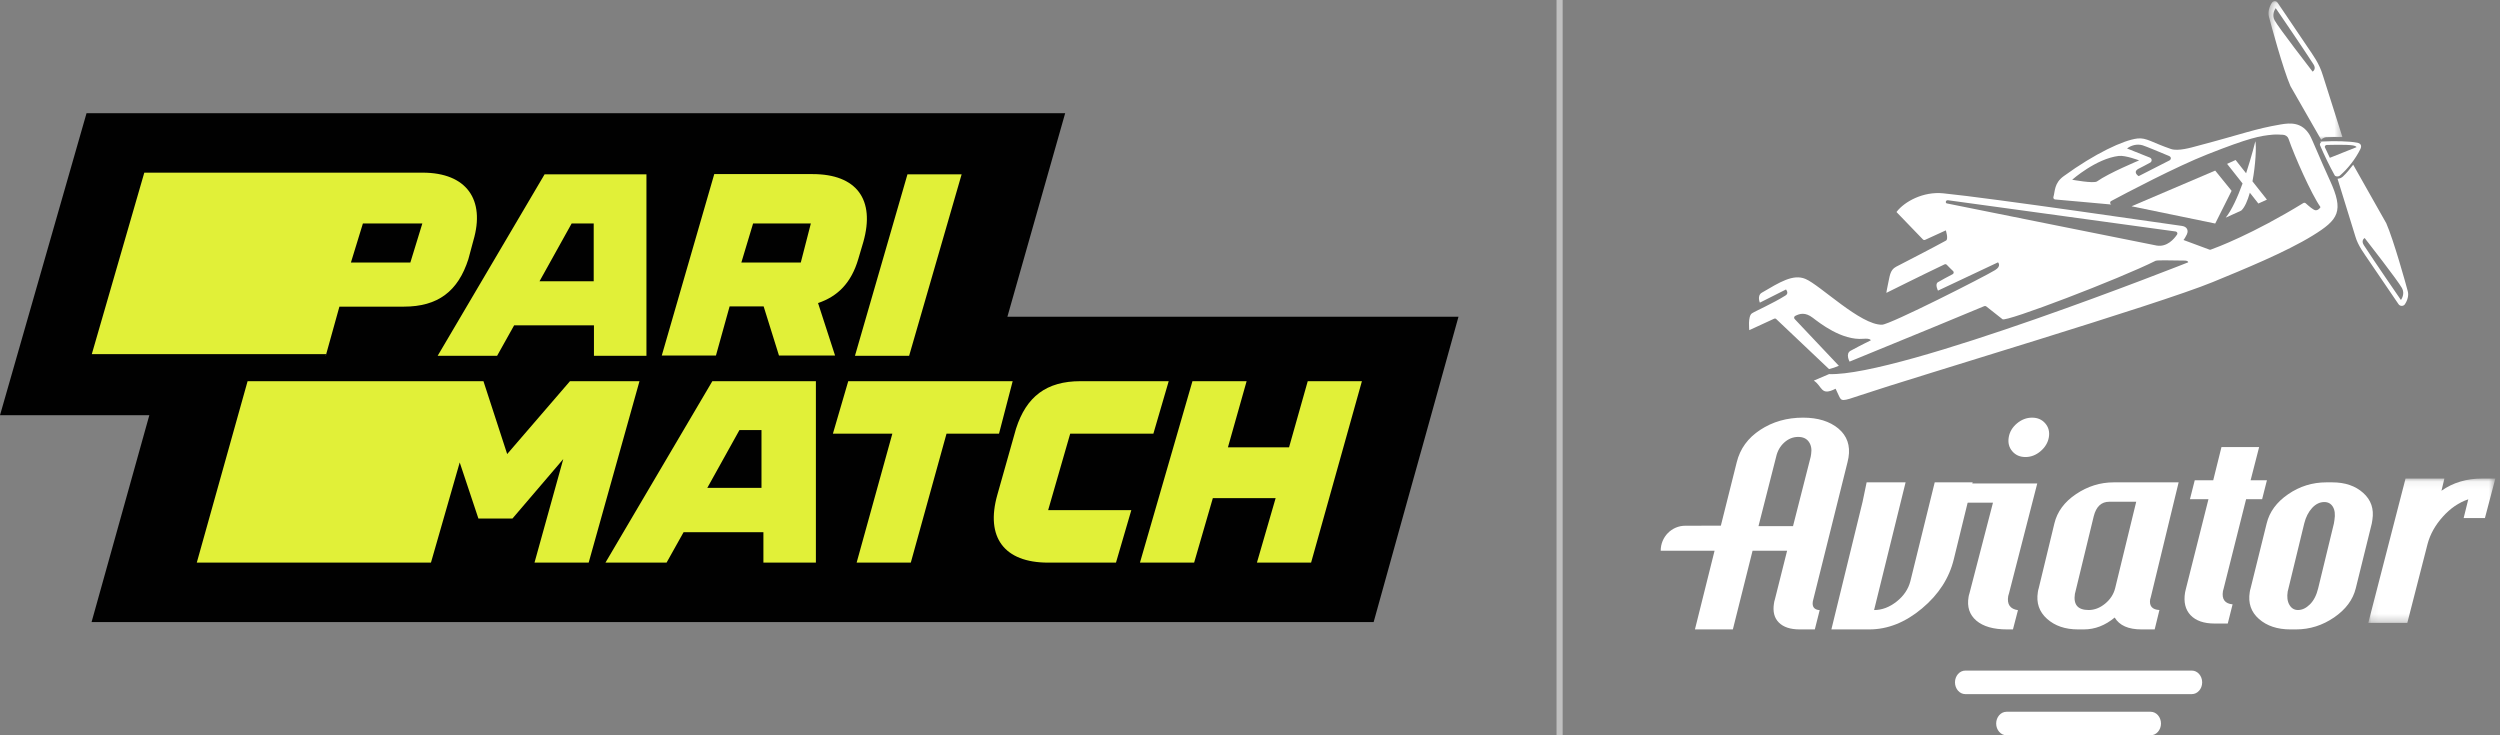
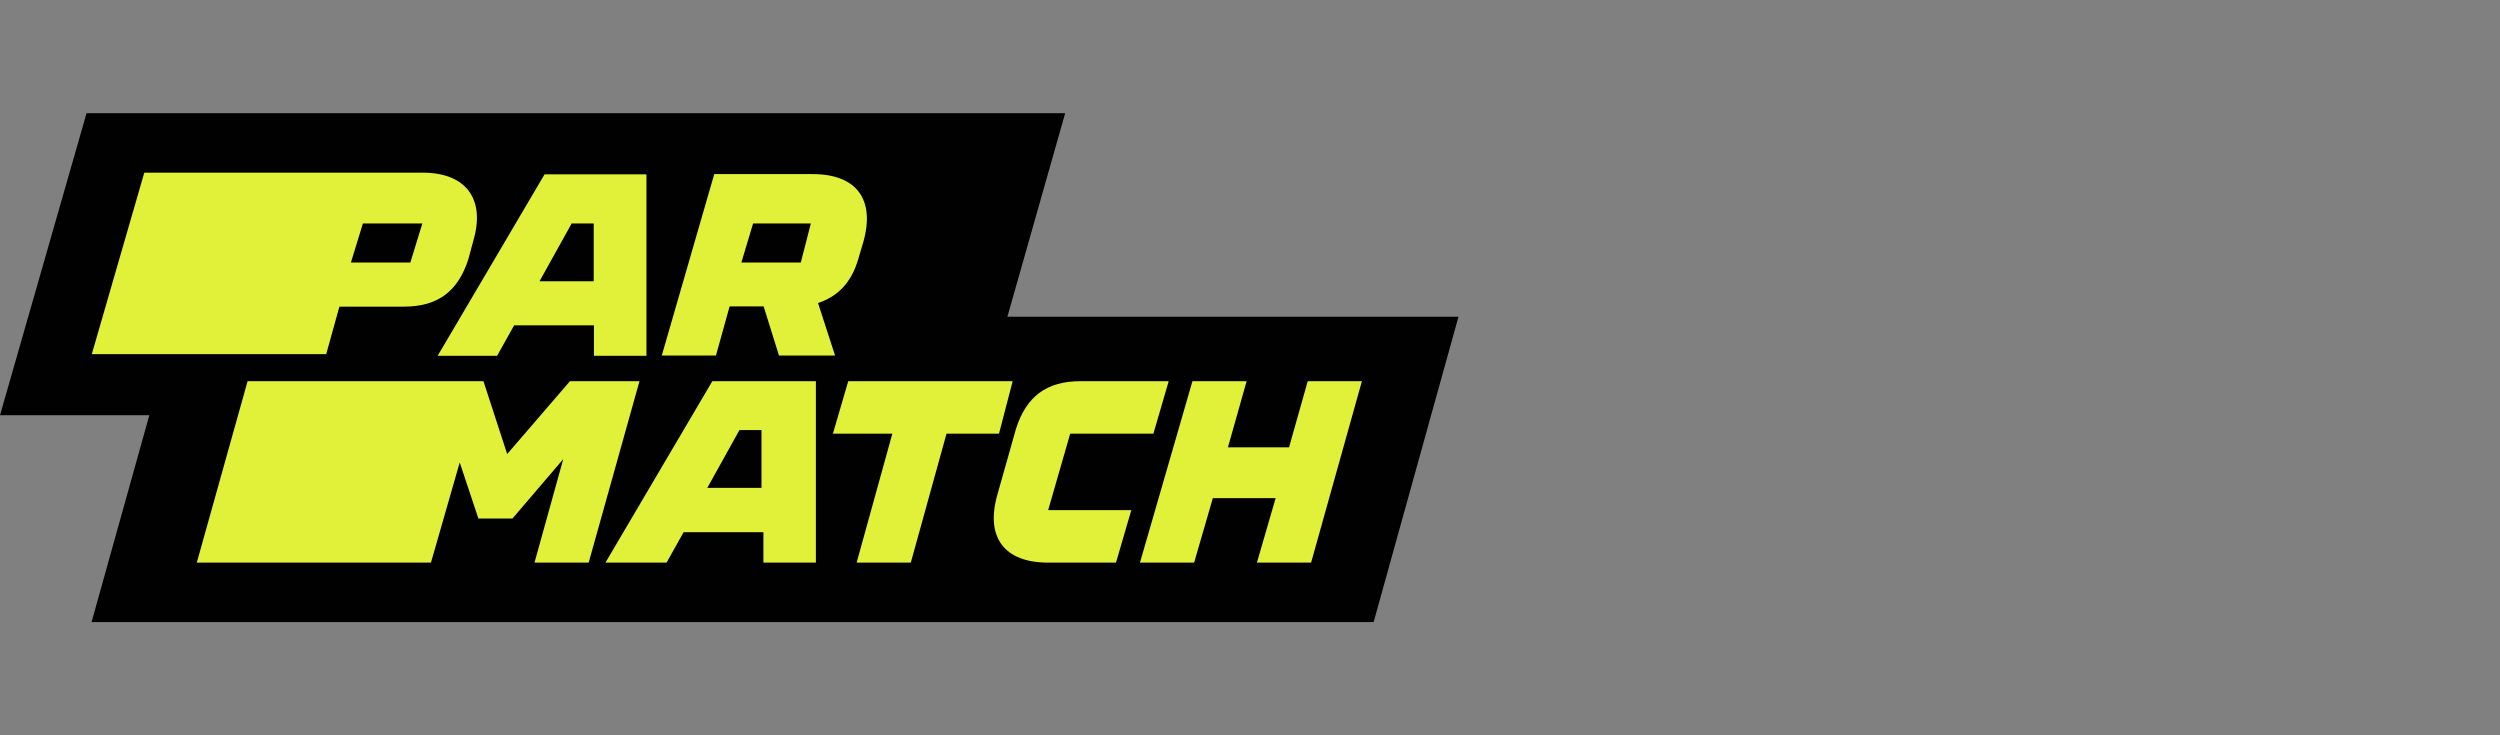
<svg xmlns="http://www.w3.org/2000/svg" width="340" height="100" viewBox="0 0 340 100" fill="none">
  <rect x="0" y="0" width="340" height="100" fill="#808080" stroke="none" />
  <path d="M12.452 84.602L20.308 56.471H0L11.768 15.398H144.863L137.006 43.073H198.355L186.815 84.602H12.452Z" fill="#010101" />
  <path d="M57.438 30.392L55.808 35.706H47.724L49.354 30.392H57.438ZM44.301 48.386L46.159 41.703H54.928C59.557 41.703 62.295 39.617 63.697 35.249L64.381 32.706C66.011 27.165 63.468 23.481 57.47 23.481H19.625L12.486 48.158H44.334V48.386H44.301Z" fill="#E1F038" />
  <path d="M77.745 30.392H80.744V38.248H73.377L77.745 30.392ZM67.608 48.386L69.922 44.246H80.777V48.386H87.916V23.71H74.062L59.523 48.386H67.608Z" fill="#E1F038" />
  <path d="M102.42 30.392H110.276L108.907 35.706H100.823L102.42 30.392ZM116.73 35.217L117.415 32.902C119.045 27.133 116.502 23.677 110.504 23.677H97.139L90.001 48.353H97.368L99.226 41.671H103.855L105.941 48.353H113.569L111.254 41.215C113.959 40.302 115.785 38.444 116.73 35.217Z" fill="#E1F038" />
-   <path d="M123.642 48.386L130.781 23.71H123.414L116.275 48.386H123.642Z" fill="#E1F038" />
  <path d="M77.516 51.841L68.976 61.751L65.749 51.841H33.673L26.762 76.517H58.61L62.522 62.892L65.064 70.52H69.693L76.604 62.435L72.692 76.517H80.059L86.97 51.841H77.516Z" fill="#E1F038" />
  <path d="M96.195 66.347L100.563 58.491H103.562V66.347H96.195ZM96.879 51.841L82.341 76.517H90.653L92.968 72.378H103.823V76.517H110.961V51.841H96.879Z" fill="#E1F038" />
  <path d="M135.865 58.98L137.723 51.841H115.361L113.275 58.98H121.359L116.502 76.517H123.869L128.726 58.98H135.865Z" fill="#E1F038" />
  <path d="M145.547 58.98H156.859L158.944 51.841H146.949C142.32 51.841 139.582 53.928 138.18 58.296L135.638 67.293C134.008 73.062 136.55 76.517 142.548 76.517H151.773L153.859 69.379H142.548L145.547 58.98Z" fill="#E1F038" />
  <path d="M177.853 51.841L175.31 60.838H166.998L169.54 51.841H162.173L155.034 76.517H162.401L164.944 67.749H173.485L170.942 76.517H178.309L185.22 51.841H177.853Z" fill="#E1F038" />
-   <rect opacity="0.5" x="211.688" width="0.833" height="100" fill="white" />
  <g clip-path="url(#clip0_5087_15034)">
    <path fill-rule="evenodd" clip-rule="evenodd" d="M263.122 65.6L259.811 79.039C259.535 80.114 258.915 81.038 257.945 81.809C256.975 82.579 255.948 82.967 254.875 82.967L259.161 65.6H253.862L253.314 68.233L249.068 85.6H254.22C256.733 85.6 259.121 84.649 261.389 82.752C263.657 80.854 265.097 78.621 265.718 76.054L267.632 68.233L268.279 65.6H263.122Z" fill="white" />
    <path fill-rule="evenodd" clip-rule="evenodd" d="M278.16 57.584C277.71 57.062 277.112 56.8 276.365 56.8C275.614 56.8 274.93 57.062 274.305 57.584C273.685 58.105 273.312 58.731 273.19 59.458C273.06 60.216 273.222 60.85 273.671 61.372C274.116 61.894 274.714 62.156 275.461 62.156C276.213 62.156 276.9 61.889 277.526 61.355C278.146 60.82 278.524 60.19 278.645 59.458C278.767 58.731 278.605 58.105 278.16 57.584ZM273.117 81.067C273.127 81.014 273.145 80.949 273.172 80.87C273.199 80.79 273.217 80.742 273.221 80.712L277.067 65.747H268.158L267.478 68.366H271.044L267.842 80.712C267.787 80.865 267.748 81.024 267.725 81.186C267.496 82.538 267.851 83.612 268.787 84.41C269.723 85.202 271.112 85.6 272.96 85.6H273.761L274.444 82.981C273.374 82.828 272.929 82.189 273.118 81.067M287.657 80.01C287.451 80.822 286.997 81.519 286.295 82.098C285.592 82.675 284.843 82.962 284.055 82.962C282.578 82.962 281.957 82.229 282.188 80.755C282.193 80.734 282.21 80.667 282.239 80.562C282.27 80.456 282.287 80.376 282.295 80.323L284.749 70.206C285.083 68.896 285.785 68.238 286.856 68.238H290.526L287.657 80.01ZM292.422 81.506C292.433 81.451 292.449 81.398 292.47 81.347C292.491 81.298 292.505 81.246 292.513 81.193L296.294 65.6H287.468C285.631 65.6 283.922 66.134 282.342 67.198C280.758 68.261 279.777 69.593 279.396 71.19L277.263 80.01C277.208 80.176 277.169 80.348 277.148 80.522C276.912 81.991 277.327 83.205 278.398 84.162C279.468 85.119 280.869 85.6 282.603 85.6H283.404C284.907 85.6 286.303 85.062 287.597 83.985C288.243 85.062 289.455 85.6 291.237 85.6H293.036L293.682 82.962C292.698 82.909 292.278 82.423 292.422 81.506ZM317.48 70.758L317.411 71.19L315.271 80.01C315.042 80.954 314.668 81.682 314.15 82.194C313.634 82.706 313.095 82.962 312.531 82.962C312.019 82.962 311.627 82.727 311.355 82.251C311.084 81.779 311.01 81.179 311.126 80.442C311.134 80.389 311.153 80.318 311.182 80.226C311.204 80.155 311.221 80.083 311.234 80.01L313.376 71.19C313.591 70.326 313.948 69.624 314.443 69.086C314.94 68.548 315.494 68.278 316.111 68.278C316.623 68.278 317.011 68.494 317.274 68.927C317.536 69.364 317.61 69.973 317.48 70.758ZM321.401 67.038C320.336 66.081 318.937 65.6 317.192 65.6H316.386C314.487 65.6 312.755 66.138 311.187 67.215C309.618 68.292 308.645 69.619 308.266 71.19L306.082 80.01C306.029 80.177 305.99 80.348 305.966 80.522C305.724 82.018 306.142 83.235 307.223 84.184C308.301 85.128 309.726 85.6 311.493 85.6H312.26C314.134 85.6 315.857 85.053 317.442 83.968C319.027 82.878 320.005 81.558 320.384 80.01L322.564 71.19L322.646 70.683C322.879 69.21 322.465 67.996 321.401 67.038Z" fill="white" />
    <mask id="mask0_5087_15034" style="mask-type:alpha" maskUnits="userSpaceOnUse" x="322" y="65" width="18" height="20">
      <path d="M322.084 65.08H339.366V84.715H322.084V65.08Z" fill="white" />
    </mask>
    <g mask="url(#mask0_5087_15034)">
      <path fill-rule="evenodd" clip-rule="evenodd" d="M337.586 65.08C335.447 65.08 333.595 65.635 332.038 66.744L332.437 65.08H327.154L322.085 84.716H327.394L330.151 73.974C330.502 72.657 331.189 71.427 332.215 70.283C333.24 69.136 334.394 68.343 335.686 67.906L335.056 70.457H337.95L339.367 65.081H337.586V65.08Z" fill="white" />
    </g>
    <path fill-rule="evenodd" clip-rule="evenodd" d="M239.161 71.55L239.17 71.491L241.556 62.118C241.732 61.334 242.1 60.686 242.661 60.179C243.222 59.674 243.859 59.421 244.553 59.421C245.207 59.421 245.684 59.64 246.002 60.087C246.313 60.525 246.421 61.09 246.313 61.765L246.254 62.118L243.867 71.491L243.851 71.55H239.161ZM250.022 58.283C248.833 57.296 247.233 56.8 245.215 56.8C243.013 56.8 241.079 57.356 239.396 58.461C237.713 59.565 236.649 61.031 236.197 62.86L234.036 71.491C232.211 71.491 230.519 71.499 229.204 71.499C227.345 71.499 225.855 73.024 225.855 74.896H233.182L230.511 85.6H235.669L238.349 74.896H243.047L241.38 81.538C241.324 81.702 241.284 81.871 241.263 82.043C241.079 83.165 241.296 84.041 241.925 84.665C242.544 85.289 243.49 85.6 244.754 85.6H246.815L247.477 82.978C246.731 82.928 246.421 82.524 246.547 81.774L251.262 62.86C251.27 62.801 251.286 62.7 251.328 62.548C251.37 62.388 251.387 62.286 251.396 62.228C251.663 60.593 251.203 59.278 250.022 58.283ZM306.082 65.32L307.243 60.8H302.12L300.998 65.32H298.484L297.832 67.89H300.351L297.293 80.042C297.284 80.094 297.263 80.185 297.228 80.314C297.204 80.403 297.184 80.493 297.168 80.584C296.954 81.886 297.207 82.914 297.922 83.67C298.643 84.422 299.726 84.8 301.178 84.8H302.976L303.632 82.192C302.578 82.093 302.141 81.491 302.321 80.391C302.329 80.339 302.346 80.275 302.373 80.198C302.394 80.12 302.411 80.073 302.415 80.043L305.47 67.89H307.649L308.301 65.32H306.082ZM301.27 30.4L289.891 28.054L301.267 23.2L303.498 25.953L301.27 30.4ZM248.267 50.4V50.415L248.29 50.4H248.267Z" fill="white" />
-     <path fill-rule="evenodd" clip-rule="evenodd" d="M296.078 31.905C295.67 32.506 294.717 33.625 293.317 33.397C292.634 33.282 264.821 27.666 264.753 27.661C264.556 27.608 264.583 27.191 264.937 27.234L295.894 31.483C296.089 31.515 296.196 31.736 296.079 31.905M295.034 21.824L290.859 23.954C290.859 23.954 289.889 23.37 290.981 22.878C291.262 22.753 291.903 22.389 292.422 22.119C292.486 22.086 292.539 22.035 292.575 21.972C292.61 21.909 292.627 21.837 292.623 21.765C292.62 21.693 292.595 21.623 292.553 21.565C292.51 21.506 292.452 21.461 292.385 21.434L289.28 20.194C289.805 19.778 290.621 19.53 291.399 19.762C291.85 19.899 293.737 20.69 294.976 21.207C295.358 21.366 295.267 21.709 295.034 21.824ZM285.193 24.672C284.748 24.989 281.816 24.444 281.816 24.444C281.816 24.444 285.061 21.574 288.147 21.207C289.065 21.098 290.922 21.814 290.922 21.814C290.922 21.814 286.783 23.534 285.193 24.672ZM316.859 24.518C315.487 21.53 314.48 18.977 314.12 18.366C313.071 16.599 311.508 16.694 310.167 16.926C306.591 17.538 305.197 18.166 298.891 19.831C297.965 20.085 296.216 20.596 295.252 20.263C292.698 19.394 291.924 18.698 290.701 18.834C288.803 19.05 284.903 20.875 280.67 23.954C279.345 24.903 279.498 26.036 279.265 26.785C279.254 26.823 279.251 26.862 279.256 26.901C279.262 26.94 279.276 26.977 279.298 27.01C279.32 27.043 279.349 27.07 279.383 27.091C279.416 27.111 279.454 27.123 279.494 27.127C280.107 27.191 286.826 27.772 287.134 27.814C287.088 27.791 287.049 27.756 287.022 27.712C286.995 27.668 286.98 27.618 286.98 27.566C286.98 27.477 287.023 27.387 287.118 27.34C289.036 26.311 295.999 22.642 300.206 20.991C305.96 18.719 307.348 18.476 309.097 18.313C309.505 18.276 310.078 18.302 310.496 18.329C310.835 18.355 311.132 18.561 311.238 18.871C312.032 21.191 314.359 26.433 315.588 28.167C315.588 28.167 315.371 28.578 314.957 28.599C314.634 28.606 313.977 27.999 313.569 27.64C313.524 27.603 313.469 27.582 313.411 27.578C313.353 27.574 313.295 27.589 313.246 27.619C306.347 31.854 301.371 33.699 300.656 33.952C300.598 33.974 300.533 33.972 300.476 33.946L296.953 32.639C296.953 32.639 297.085 32.528 297.414 31.874C297.482 31.722 297.52 31.547 297.514 31.437C297.488 30.878 296.947 30.751 296.703 30.719C295.766 30.603 270.581 26.907 264.265 26.29C261.584 26.022 259.035 27.386 257.933 28.816L257.938 28.853L261.515 32.562C261.595 32.646 261.716 32.667 261.817 32.619L264.631 31.331C264.631 31.331 265.017 32.518 264.657 32.718C262.32 33.994 260.058 35.134 257.87 36.277C256.989 36.741 257.011 37.614 256.725 38.845C256.605 39.36 256.545 39.831 256.545 39.831C256.545 39.831 261.451 37.384 264.456 35.955C264.506 35.932 264.564 35.925 264.619 35.935C264.674 35.946 264.724 35.973 264.763 36.014C265.192 36.472 265.333 36.578 265.624 36.867C265.654 36.896 265.676 36.932 265.69 36.972C265.703 37.011 265.706 37.053 265.7 37.094C265.694 37.136 265.678 37.175 265.654 37.209C265.63 37.243 265.598 37.27 265.561 37.29C264.851 37.663 264.12 38.048 263.558 38.381C263.113 38.645 263.565 39.525 263.565 39.525L271.73 35.677C271.73 35.677 272.239 36.177 271.338 36.73C269.946 37.6 257.07 44.132 255.962 44.16C253.043 44.234 247.533 38.766 245.54 37.933C243.86 37.231 242.054 38.375 239.6 39.81C238.933 40.205 239.34 41.159 239.34 41.159L242.896 39.367C242.896 39.367 243.336 39.873 242.843 40.178C241.121 41.265 238.631 42.351 238.248 42.626C237.688 43.026 237.903 44.903 237.903 44.903L241.267 43.351C241.368 43.304 241.495 43.32 241.542 43.367L248.751 50.197C249.208 50.086 249.655 49.937 250.086 49.749L244.072 43.385C244.044 43.355 244.023 43.318 244.011 43.278C243.999 43.238 243.997 43.196 244.004 43.155C244.011 43.114 244.028 43.076 244.052 43.042C244.077 43.009 244.11 42.982 244.147 42.963C244.761 42.651 245.498 42.425 246.536 43.216C247.41 43.875 250.468 46.338 253.425 46.074C254.41 45.99 254.426 46.29 254.426 46.29C254.426 46.29 253.17 46.891 251.68 47.703C250.944 48.109 251.544 49.179 251.544 49.179C259.163 46.069 268.547 42.198 269.861 41.634C269.905 41.617 269.954 41.611 270.001 41.617C270.049 41.623 270.093 41.642 270.132 41.671L272.335 43.411C272.647 43.896 288.322 37.901 293.155 35.47C293.424 35.338 295.883 35.449 297.07 35.438C297.616 35.438 297.595 35.676 297.595 35.676C297.595 35.676 258.368 51.236 248.745 50.877L248.729 50.887L246.679 51.763C247.882 52.554 247.596 53.919 249.641 52.865C249.763 53.145 249.906 53.44 250.055 53.756C250.452 54.616 250.452 54.621 253.053 53.74C260.413 51.262 293.514 41.418 300.928 38.365C305.113 36.646 310.9 34.274 314.508 32.048C318.069 29.86 318.795 28.731 316.861 24.518M315.727 19.208C315.69 19.215 315.646 19.222 315.608 19.238C315.569 19.253 315.534 19.276 315.505 19.305L315.905 19.2C315.838 19.2 315.786 19.208 315.727 19.208ZM326.58 40.714L326.528 40.798L326.469 40.714C326.432 40.662 322.793 35.378 321.477 33.333C321.079 32.716 321.546 32.407 321.546 32.407L321.599 32.375L321.636 32.423C321.822 32.653 326.114 38.167 326.671 39.182C327.095 39.94 326.602 40.682 326.58 40.714ZM327.461 39.626C327.228 38.705 325.52 32.601 324.533 30.362L320.034 22.4C319.604 22.97 319.1 23.582 318.617 24.027C318.526 24.1 318.431 24.163 318.321 24.215C318.189 24.272 318.049 24.303 317.906 24.31L320.331 32.161C320.691 33.422 321.535 34.494 322.262 35.582C322.628 36.121 325.206 39.914 326.199 41.368C326.405 41.672 326.867 41.682 327.069 41.373C327.429 40.829 327.605 40.17 327.461 39.626" fill="white" />
    <mask id="mask1_5087_15034" style="mask-type:alpha" maskUnits="userSpaceOnUse" x="308" y="0" width="11" height="20">
      <path d="M308.519 0.156H318.57V19.01H308.519V0.156Z" fill="white" />
    </mask>
    <g mask="url(#mask1_5087_15034)">
      <path fill-rule="evenodd" clip-rule="evenodd" d="M314.563 9.704L314.508 9.736L314.471 9.688C314.287 9.446 309.923 3.808 309.345 2.764C308.924 1.982 309.421 1.227 309.442 1.195L309.496 1.115L309.556 1.195C309.594 1.254 313.304 6.667 314.639 8.755C315.043 9.387 314.568 9.698 314.563 9.703V9.704ZM315.912 10.265C315.41 8.579 314.552 7.486 313.806 6.367C312.456 4.36 311.102 2.356 309.745 0.354C309.703 0.293 309.646 0.242 309.58 0.208C309.514 0.173 309.44 0.156 309.365 0.156C309.29 0.157 309.217 0.176 309.151 0.211C309.086 0.247 309.03 0.298 308.988 0.36C308.594 0.944 308.422 1.677 308.573 2.265C308.816 3.203 310.496 9.42 311.501 11.711L315.681 19.009C315.784 18.898 315.913 18.802 316.06 18.737C316.159 18.694 316.265 18.669 316.373 18.662C316.924 18.624 317.788 18.63 318.571 18.645L315.913 10.265H315.912Z" fill="white" />
    </g>
    <path fill-rule="evenodd" clip-rule="evenodd" d="M316.859 21.462L316.198 20.059C316.198 20.059 316.078 19.85 316.35 19.739C316.372 19.73 316.393 19.719 316.42 19.714C316.42 19.714 319.157 19.625 320.014 19.779C320.468 19.864 320.485 20.014 320.485 20.014L316.859 21.462ZM320.615 19.415C319.472 19.18 317.309 19.165 316.014 19.24C315.959 19.24 315.922 19.24 315.873 19.245C315.846 19.25 315.813 19.255 315.781 19.265C315.751 19.276 315.723 19.293 315.699 19.315C315.553 19.415 315.461 19.61 315.526 19.759C316.117 21.146 316.777 22.503 317.504 23.823C317.602 24.008 317.888 24.038 318.095 23.958C318.137 23.94 318.177 23.916 318.214 23.889C319.319 22.94 320.359 21.597 321.016 20.264C321.216 19.845 321.092 19.514 320.616 19.415H320.615ZM306.73 19.2C306.73 19.2 306.24 21.226 305.47 23.566L304.042 21.759L302.884 22.286L304.989 24.954C304.333 26.754 303.541 28.545 302.698 29.6L304.808 28.64C305.288 28.194 305.676 27.291 305.978 26.21L307.137 27.679L308.301 27.149L306.336 24.662C306.761 22.414 306.882 19.968 306.73 19.2ZM298.095 94.4H267.278C266.508 94.4 265.877 93.68 265.877 92.8C265.877 91.92 266.508 91.2 267.278 91.2H298.095C298.865 91.2 299.496 91.92 299.496 92.8C299.496 93.68 298.865 94.4 298.095 94.4ZM292.491 100H272.881C272.11 100 271.48 99.28 271.48 98.4C271.48 97.52 272.11 96.8 272.881 96.8H292.492C293.263 96.8 293.894 97.52 293.894 98.4C293.894 99.28 293.263 100 292.492 100" fill="white" />
  </g>
  <defs>
    <clipPath id="clip0_5087_15034">
-       <rect width="113.663" height="100" fill="white" transform="translate(225.855)" />
-     </clipPath>
+       </clipPath>
  </defs>
</svg>